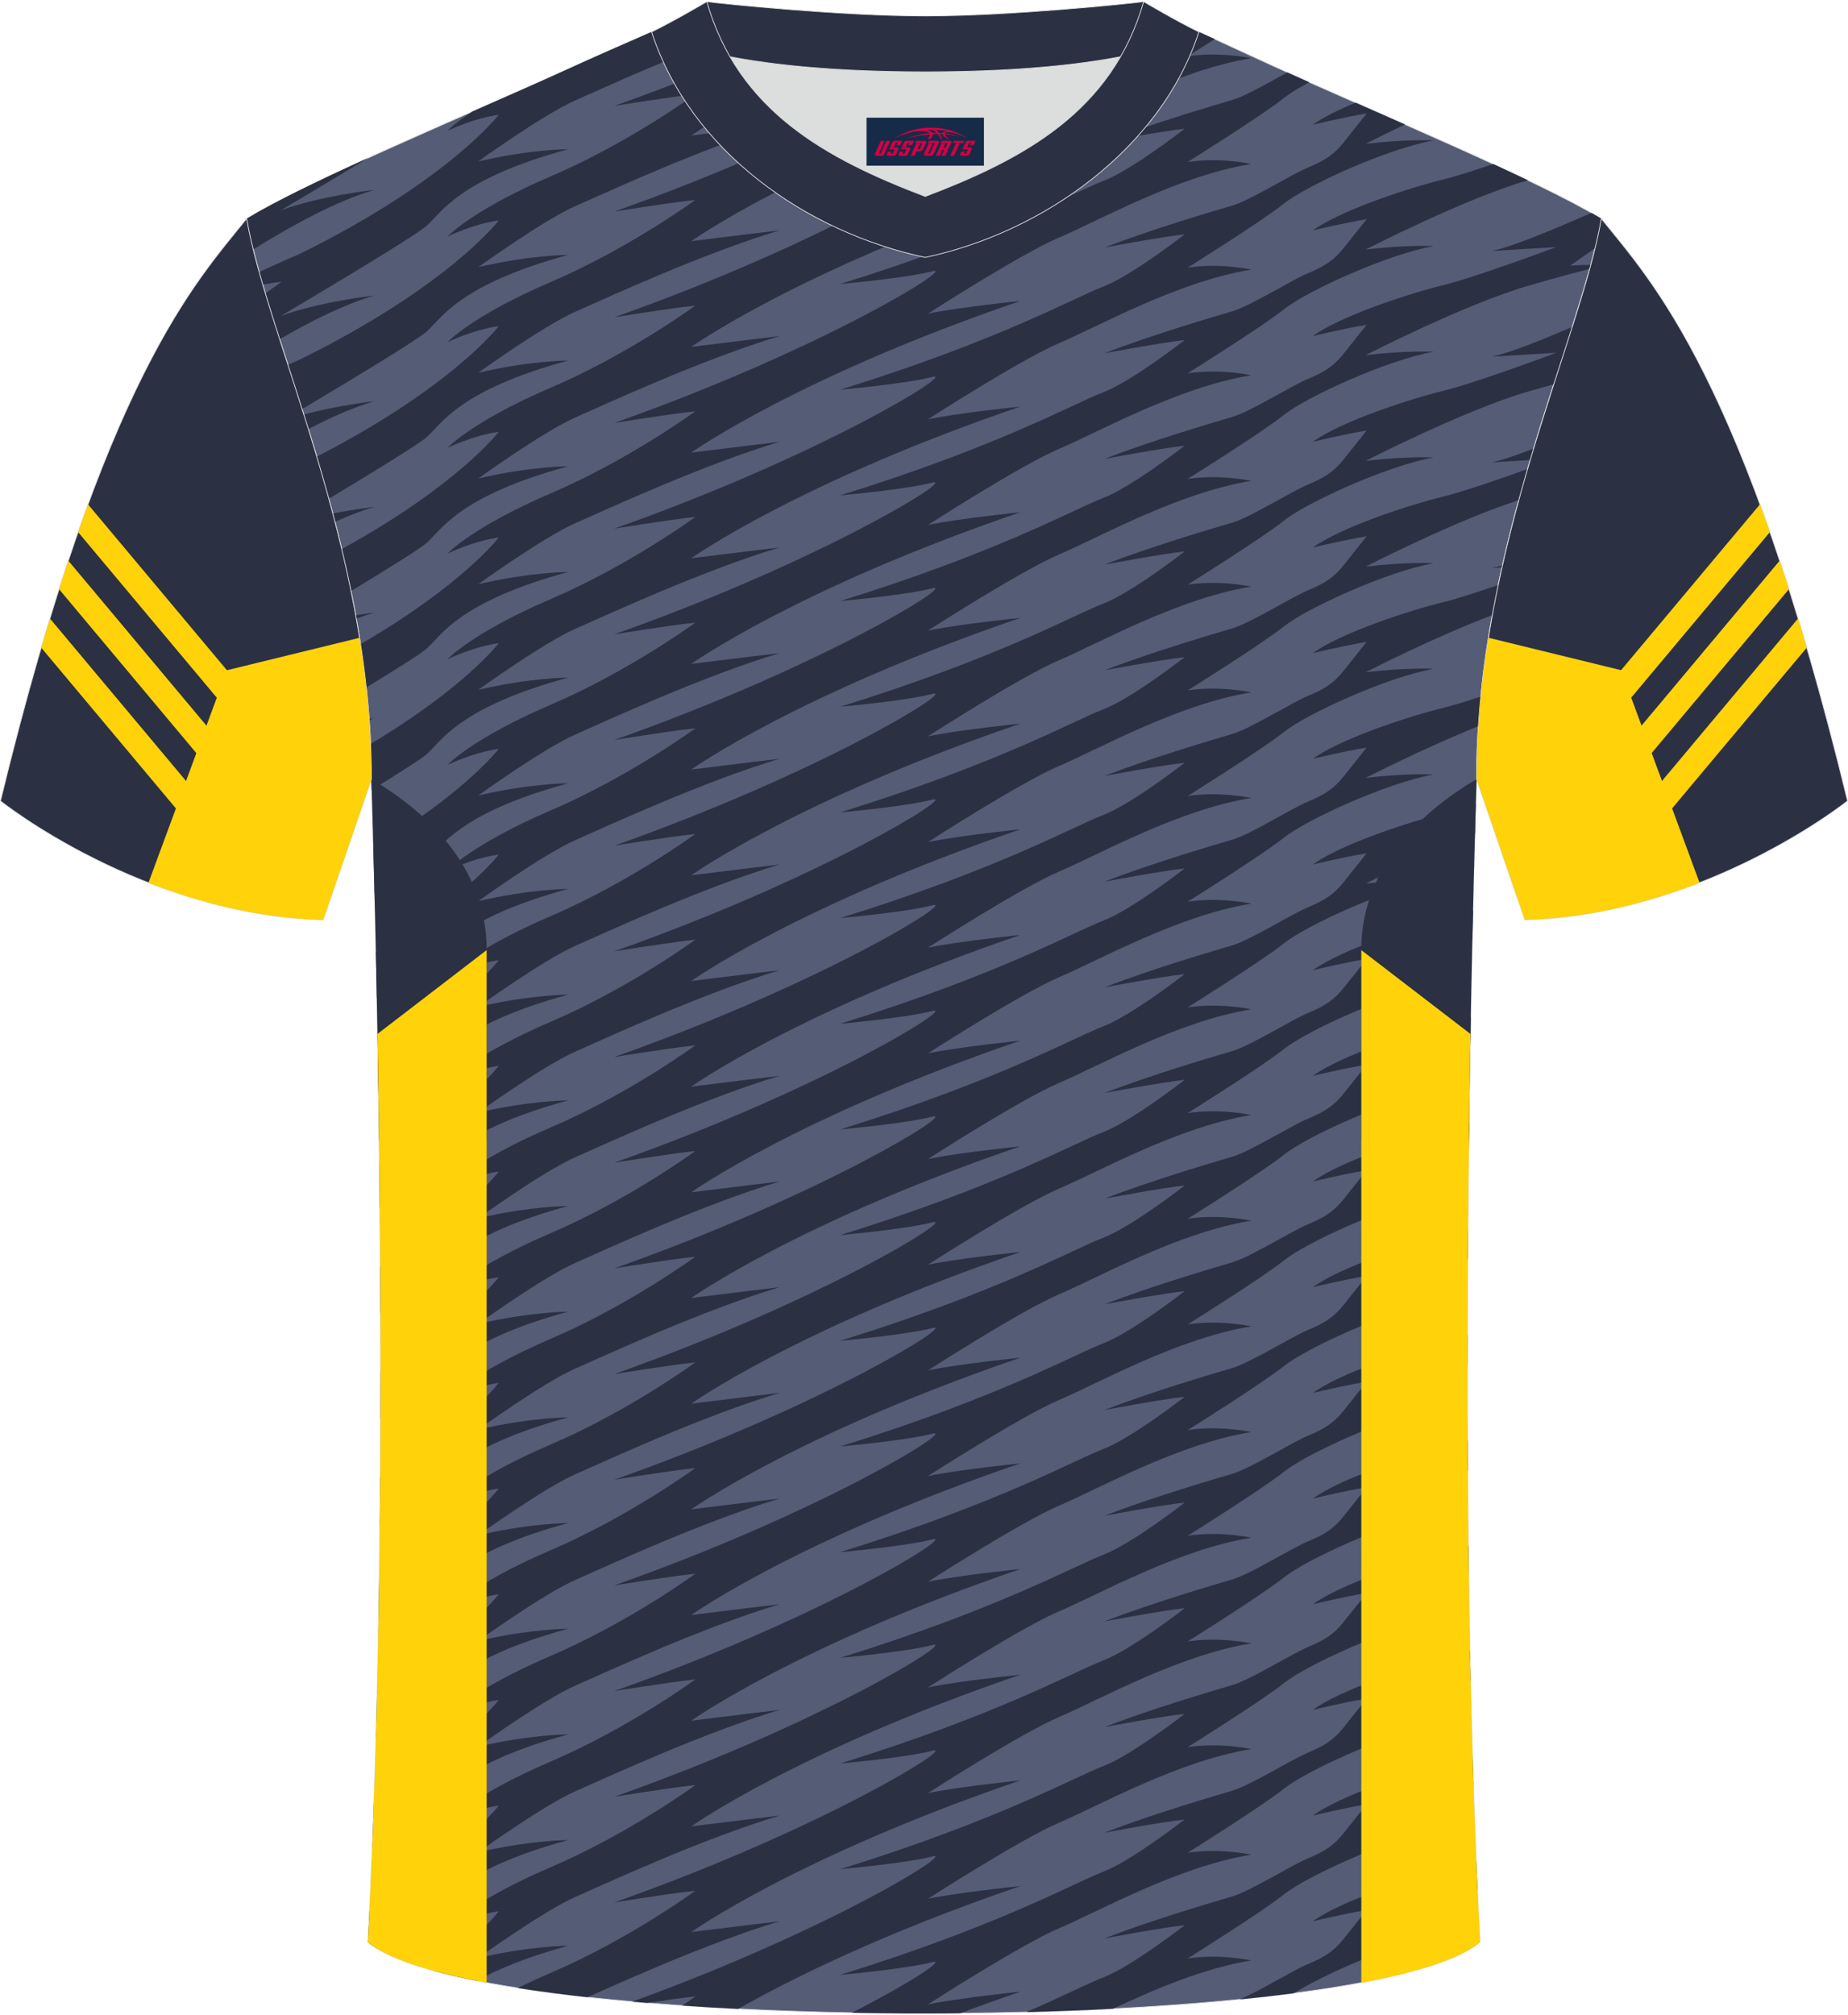
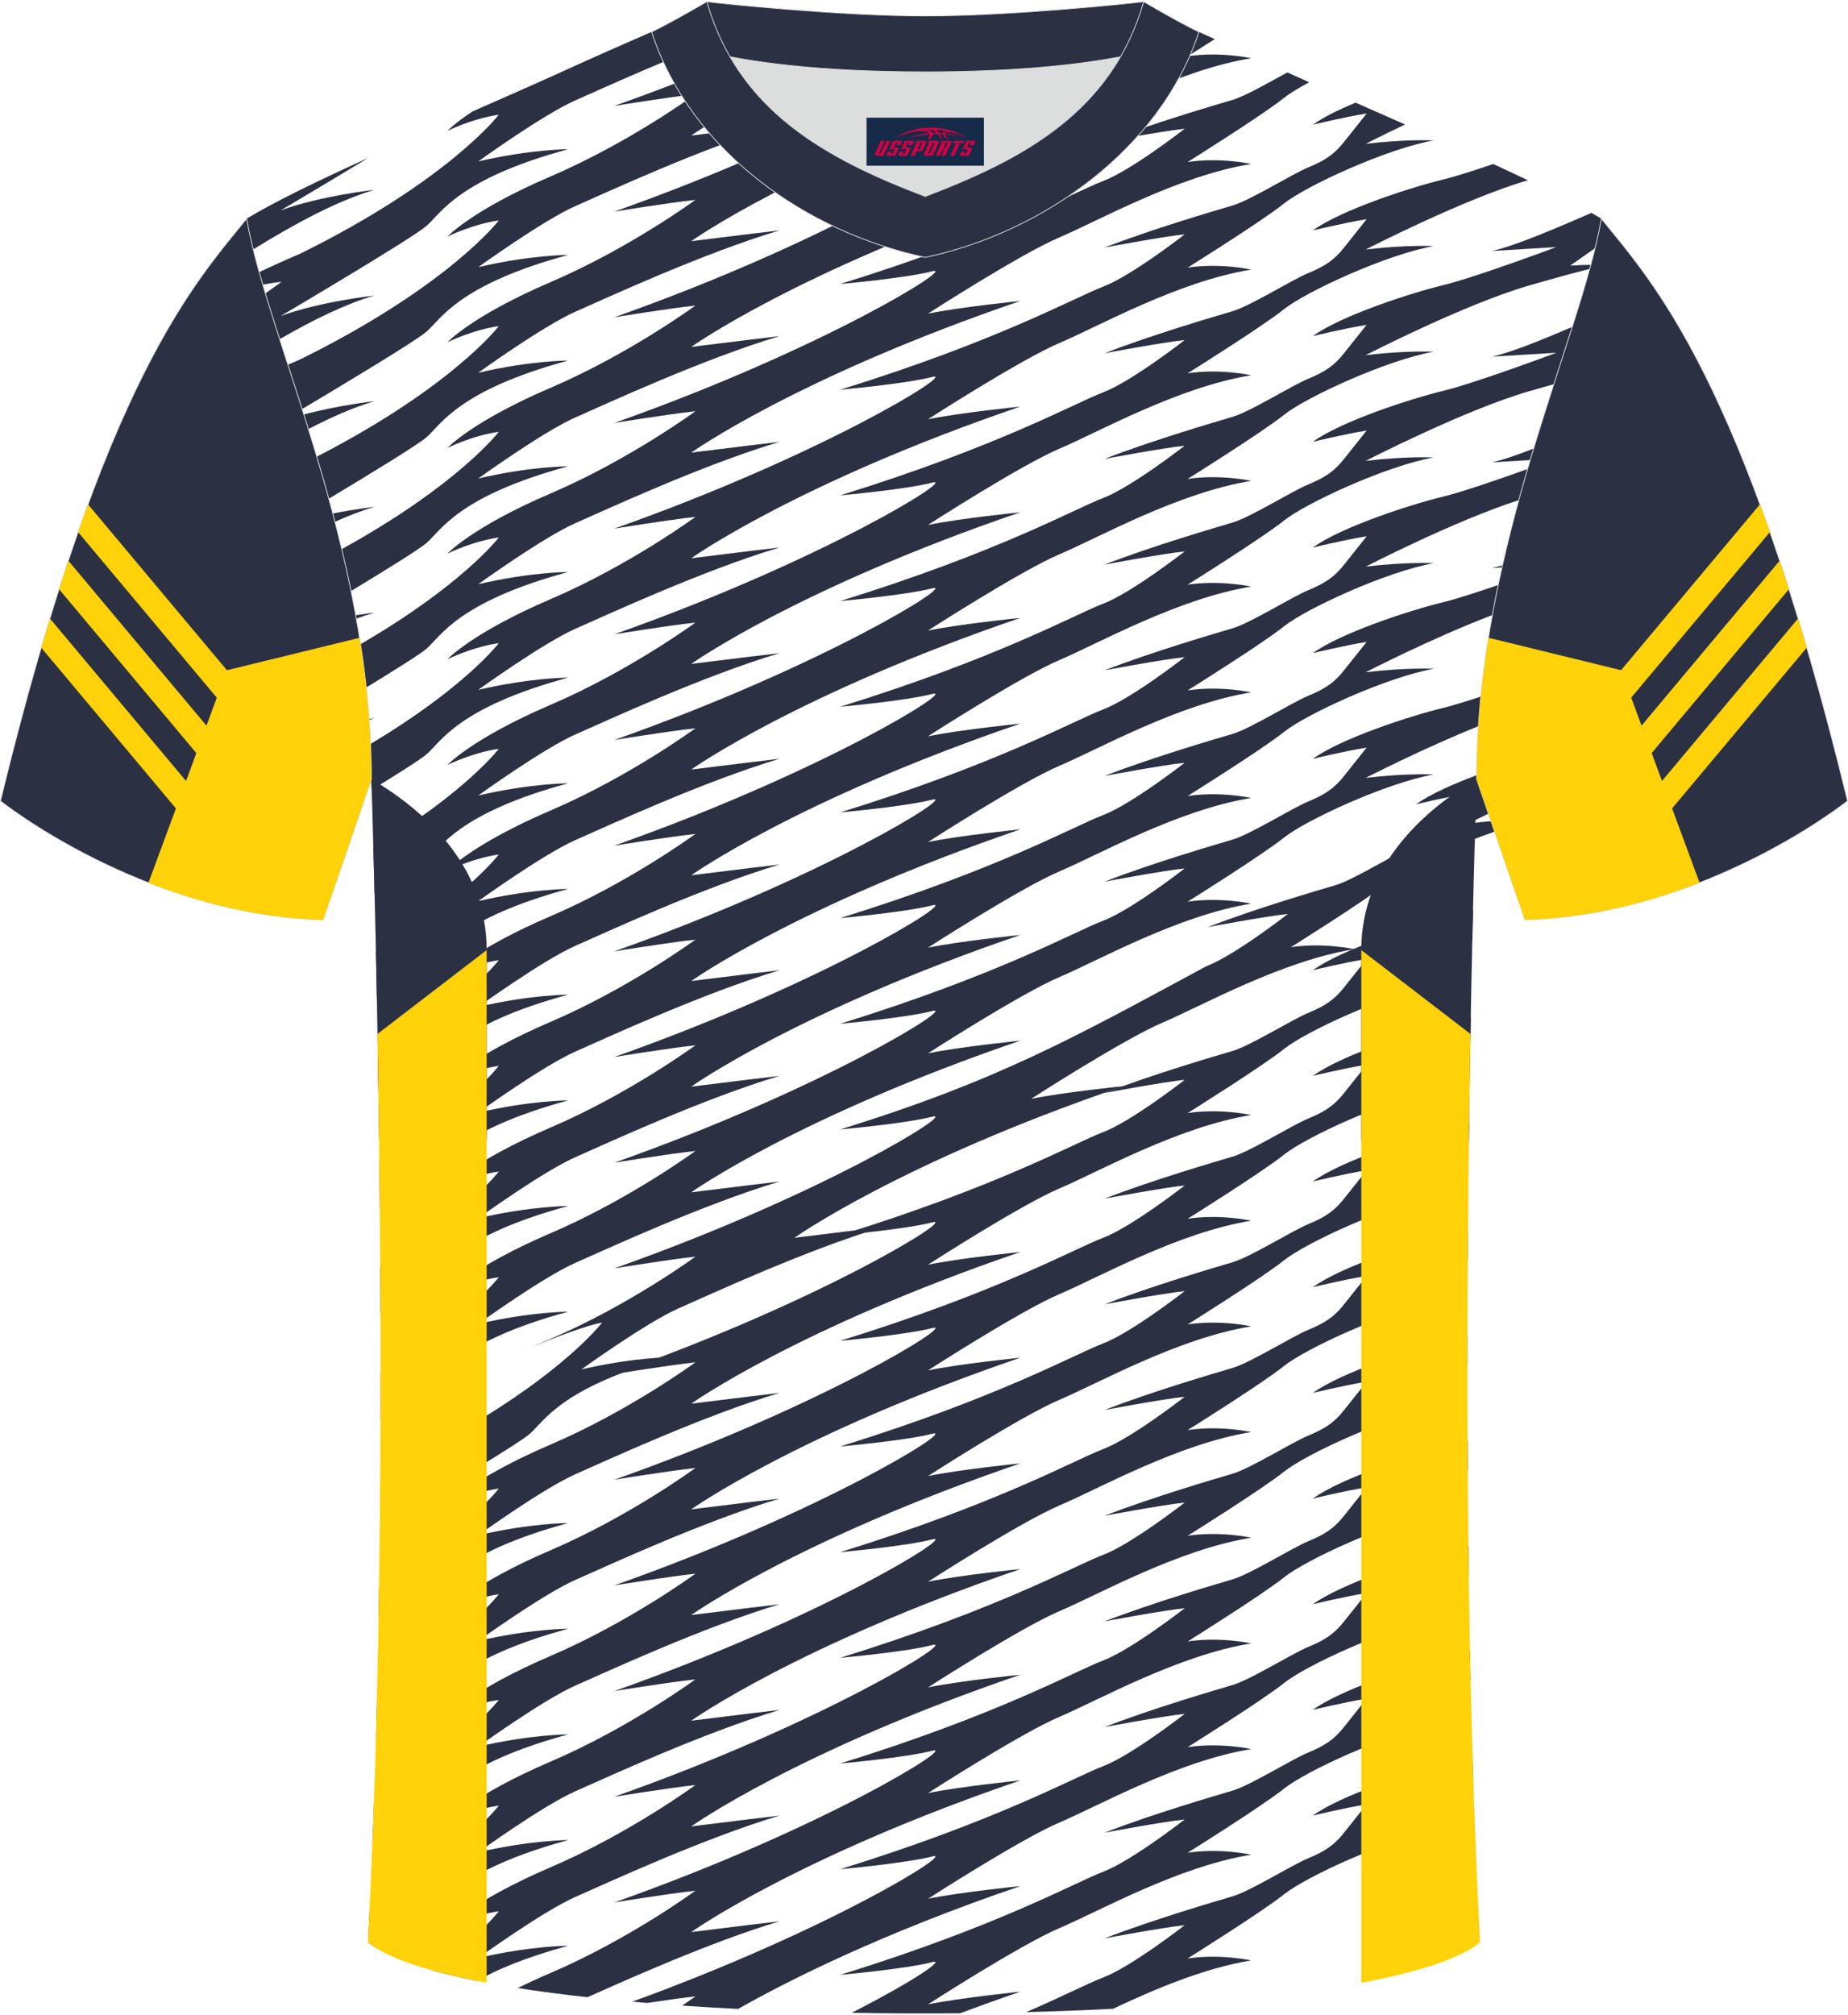
<svg xmlns="http://www.w3.org/2000/svg" version="1.1" id="图层_1" x="0px" y="0px" width="378px" height="412px" viewBox="0 0 377.85 411.41" enable-background="new 0 0 377.85 411.41" xml:space="preserve">
  <g>
-     <path fill-rule="evenodd" clip-rule="evenodd" fill="#555C76" stroke="#DCDDDD" stroke-width="0.162" stroke-miterlimit="22.926" d="   M75.23,396.75c5.36-101,0.7-237.68,0.7-237.68c0-47.62-21.24-89.93-25.5-114.6c13.63-8.23,45.28-21.25,67.14-31.23   c5.55-2.52,11.68-5.18,15.66-6.93c17.52-0.32,25.34,1.25,55.54,1.25h0.31c30.2,0,38.53-1.57,56.04-1.25   c3.98,1.76,9.6,4.41,15.15,6.93c21.87,9.98,53.51,23,67.14,31.23c-4.27,24.67-25.5,66.98-25.5,114.6c0,0-4.66,136.67,0.7,237.68   C279.55,416.19,98.3,416.19,75.23,396.75z" />
    <g>
      <g>
        <path fill-rule="evenodd" clip-rule="evenodd" fill="#2B3043" d="M51.77,50.77c8.5-5.27,17.49-10.08,24.81-12.18     c0,0-11,1.2-19.2,4.2c0,0,9.58-5.65,17.92-10.74c-10.11,4.6-19.11,8.94-24.87,12.43C50.77,46.46,51.23,48.56,51.77,50.77z" />
        <path fill-rule="evenodd" clip-rule="evenodd" fill="#2B3043" d="M96.62,22.56c-3.73,2.46-5.14,3.98-5.14,3.98s5-2.5,10.5-3.3     c0,0-10.2,13.4-40.6,28.4c0,0-3.87,1.63-8.39,3.77c0.23,0.84,0.48,1.69,0.73,2.56c1.37-0.26,2.69-0.47,3.86-0.58     c0,0-1.27,0.91-3.33,2.37c0.89,2.98,1.88,6.1,2.92,9.36c6.8-3.93,13.62-7.27,19.4-8.93c0,0-11,1.2-19.2,4.2     c0,0,26.8-15.8,29.8-18.4c3-2.6,6.5-9.6,29-15.7c0,0-7.7,0-18.4,2.5c0,0,13.3-9.6,19.9-12.5c5.42-2.38,19.46-8.87,33-13.72     c-5.58-0.23-10.82-0.38-17.45-0.26c-3.98,1.75-10.11,4.41-15.66,6.93C111.19,16.16,103.98,19.33,96.62,22.56z" />
        <path fill-rule="evenodd" clip-rule="evenodd" fill="#2B3043" d="M161.25,7.03c-9.95,4.57-22.02,9.59-35.66,14.41     c0,0,10.7-1.75,16.6-2.4c0,0-13.5,9.9-29.6,16.8s-21.1,12.3-21.1,12.3s5-2.5,10.5-3.3c0,0-10.2,13.4-40.6,28.4     c0,0-0.98,0.41-2.52,1.09c0.95,2.93,1.92,5.95,2.91,9.06c7.73-4.6,23.18-13.86,25.41-15.8c3-2.6,6.5-9.6,29-15.7     c0,0-7.7,0-18.4,2.5c0,0,13.3-9.6,19.9-12.5c6.6-2.9,26-11.9,41.7-16.6c0,0-9.75,1.15-18.05,2.2c0,0,12.45-8.88,38.44-19.98     C172.25,7.43,166.34,7.24,161.25,7.03L161.25,7.03z M63.05,87.49c-0.31-1-0.62-2-0.93-2.98c7.15-1.92,14.46-2.72,14.46-2.72     C72.47,82.97,67.83,85,63.05,87.49z" />
        <path fill-rule="evenodd" clip-rule="evenodd" fill="#2B3043" d="M171.79,14.64c0,0,13.4-1.2,18.8-2.6c5.4-1.4-22,15.8-65,31     c0,0,10.7-1.75,16.6-2.4c0,0-13.5,9.9-29.6,16.8s-21.1,12.3-21.1,12.3s5-2.5,10.5-3.3c0,0-9.44,12.4-37.22,26.69     c0.84,2.81,1.66,5.67,2.46,8.59c7.97-4.78,18.17-10.99,19.95-12.54c3-2.6,6.5-9.6,29-15.7c0,0-7.7,0-18.4,2.5     c0,0,13.3-9.6,19.9-12.5c6.6-2.9,26-11.9,41.7-16.6c0,0-9.75,1.15-18.05,2.2c0,0,21.6-15.4,67.3-31c0,0-12.7,1.3-18.9,2.6     c0,0,13.55-8.75,22.56-13.49c-5.39,0.18-11.7,0.32-19.6,0.36C186.67,9.79,179.74,12.18,171.79,14.64L171.79,14.64z M68.49,106.44     c2.84-1.28,5.57-2.33,8.09-3.05c0,0-3.77,0.41-8.54,1.35C68.19,105.31,68.34,105.88,68.49,106.44z" />
        <path fill-rule="evenodd" clip-rule="evenodd" fill="#2B3043" d="M171.79,36.24c0,0,13.4-1.2,18.8-2.6c5.4-1.4-22,15.8-65,31     c0,0,10.7-1.75,16.6-2.4c0,0-13.5,9.9-29.6,16.8c-16.1,6.9-21.1,12.3-21.1,12.3s5-2.5,10.5-3.3c0,0-8.27,10.86-32.11,23.98     c0.67,2.82,1.31,5.68,1.9,8.57c6.88-4.17,13.95-8.54,15.41-9.8c3-2.6,6.5-9.6,29-15.7c0,0-7.7,0-18.4,2.5c0,0,13.3-9.6,19.9-12.5     s26-11.9,41.7-16.6c0,0-9.75,1.15-18.05,2.2c0,0,21.6-15.4,67.3-31c0,0-12.7,1.3-18.9,2.6c0,0,18.9-12.2,26.9-15.6     s24.3-12.6,39.2-15c0,0-6.3-1.4-13-0.4c0,0,2.38-1.49,5.54-3.51c-1.17-0.53-2.26-1.03-3.25-1.46c-1.84-0.03-3.58-0.05-5.25-0.04     c-3.53,2.62-10.22,7.35-14.34,8.92C219.73,17.39,204.23,26.19,171.79,36.24L171.79,36.24z M72.85,126.24     c1.28-0.48,2.53-0.9,3.73-1.24c0,0-1.52,0.17-3.86,0.53L72.85,126.24L72.85,126.24z M227.44,6.58c0.74-0.03,1.48-0.06,2.21-0.09     c-2.23,0.4-3.82,0.7-3.82,0.7C226.36,6.98,226.9,6.78,227.44,6.58z" />
        <path fill-rule="evenodd" clip-rule="evenodd" fill="#2B3043" d="M171.79,57.84c0,0,13.4-1.2,18.8-2.6c5.4-1.4-22,15.8-65,31     c0,0,10.7-1.75,16.6-2.4c0,0-13.5,9.9-29.6,16.8c-16.1,6.9-21.1,12.3-21.1,12.3s5-2.5,10.5-3.3c0,0-7.38,9.69-28.27,21.81     c0.45,2.92,0.84,5.87,1.16,8.86c5.78-3.53,11.06-6.84,12.3-7.91c3-2.6,6.5-9.6,29-15.7c0,0-7.7,0-18.4,2.5     c0,0,13.3-9.6,19.9-12.5s26-11.9,41.7-16.6c0,0-9.75,1.15-18.05,2.2c0,0,21.6-15.4,67.3-31c0,0-12.7,1.3-18.9,2.6     c0,0,18.9-12.2,26.9-15.6c8-3.4,24.3-12.6,39.2-15c0,0-6.3-1.4-13-0.4c0,0,15.2-9.5,19.7-13.1c1.1-0.88,2.91-1.99,5.16-3.2     c-1.52-0.68-3.02-1.35-4.48-2.01c-3.84,2.1-8.63,4.85-11.18,5.61c-3.7,1.1-16.1,4.7-26.2,8.6c0,0,11.7-2.2,16.4-2.7     c0,0-10.9,8.5-16.7,10.7C219.73,38.99,204.23,47.79,171.79,57.84L171.79,57.84z M75.48,146.92c0.37-0.12,0.74-0.23,1.1-0.33     c0,0-0.4,0.04-1.11,0.14L75.48,146.92z" />
        <path fill-rule="evenodd" clip-rule="evenodd" fill="#2B3043" d="M171.79,79.44c0,0,13.4-1.2,18.8-2.6c5.4-1.4-22,15.8-65,31     c0,0,10.7-1.75,16.6-2.4c0,0-13.5,9.9-29.6,16.8s-21.1,12.3-21.1,12.3s5-2.5,10.5-3.3c0,0-6.89,9.05-26.22,20.6     c0.11,2.4,0.16,4.81,0.16,7.23l0.07,2.15c5.33-3.26,10.02-6.23,11.18-7.23c3-2.6,6.5-9.6,29-15.7c0,0-7.7,0-18.4,2.5     c0,0,13.3-9.6,19.9-12.5c6.6-2.9,26-11.9,41.7-16.6c0,0-9.75,1.15-18.05,2.2c0,0,21.6-15.4,67.3-31c0,0-12.7,1.3-18.9,2.6     c0,0,18.9-12.2,26.9-15.6s24.3-12.6,39.2-15c0,0-6.3-1.4-13-0.4c0,0,15.2-9.5,19.7-13.1s21-11.2,30.6-12.9c0,0-5.5-0.3-13.9,0.7     c0,0,3.28-1.69,8.06-3.96c-3.39-1.49-6.78-2.99-10.12-4.46c-3.5,1.45-6.66,3.01-8.73,4.51c0,0,6.1-1.5,11-2.3     c0,0-2.8,3.5-4.7,5.9c-1.9,2.4-3.8,3.7-7.2,5.1c-3.4,1.4-11.8,6.7-15.5,7.8s-16.1,4.7-26.2,8.6c0,0,11.7-2.2,16.4-2.7     c0,0-10.9,8.5-16.7,10.7C219.73,60.59,204.23,69.39,171.79,79.44L171.79,79.44z M76.21,168.3c0.12-0.04,0.25-0.08,0.37-0.11     l-0.37,0.04V168.3z" />
        <path fill-rule="evenodd" clip-rule="evenodd" fill="#2B3043" d="M171.79,101.04c0,0,13.4-1.2,18.8-2.6c5.4-1.4-22,15.8-65,31     c0,0,10.7-1.75,16.6-2.4c0,0-13.5,9.9-29.6,16.8s-21.1,12.3-21.1,12.3s5-2.5,10.5-3.3c0,0-6.75,8.87-25.64,20.25     c0.07,2.77,0.16,5.9,0.24,9.37c5.09-3.12,9.48-5.91,10.59-6.87c3-2.6,6.5-9.6,29-15.7c0,0-7.7,0-18.4,2.5c0,0,13.3-9.6,19.9-12.5     s26-11.9,41.7-16.6c0,0-9.75,1.15-18.05,2.2c0,0,21.6-15.4,67.3-31c0,0-12.7,1.3-18.9,2.6c0,0,18.9-12.2,26.9-15.6     s24.3-12.6,39.2-15c0,0-6.3-1.4-13-0.4c0,0,15.2-9.5,19.7-13.1c4.5-3.6,21-11.2,30.6-12.9c0,0-5.5-0.3-13.9,0.7     c0,0,20.05-10.33,33.16-14.16c-2.26-1.08-4.64-2.19-7.09-3.32c-3.89,1.33-7.79,2.58-10.27,3.18c-6.6,1.6-20.8,6.2-26.6,10.4     c0,0,6.1-1.5,11-2.3c0,0-2.8,3.5-4.7,5.9c-1.9,2.4-3.8,3.7-7.2,5.1c-3.4,1.4-11.8,6.7-15.5,7.8c-3.7,1.1-16.1,4.7-26.2,8.6     c0,0,11.7-2.2,16.4-2.7c0,0-10.9,8.5-16.7,10.7C219.73,82.19,204.23,90.99,171.79,101.04z" />
        <path fill-rule="evenodd" clip-rule="evenodd" fill="#2B3043" d="M171.79,122.64c0,0,13.4-1.2,18.8-2.6c5.4-1.4-22,15.8-65,31     c0,0,10.7-1.75,16.6-2.4c0,0-13.5,9.9-29.6,16.8c-16.1,6.9-21.1,12.3-21.1,12.3s5-2.5,10.5-3.3c0,0-6.63,8.71-25.13,19.94     c0.06,2.98,0.13,6.12,0.19,9.39c4.89-3,9.05-5.65,10.13-6.59c3-2.6,6.5-9.6,29-15.7c0,0-7.7,0-18.4,2.5c0,0,13.3-9.6,19.9-12.5     s26-11.9,41.7-16.6c0,0-9.75,1.15-18.05,2.2c0,0,21.6-15.4,67.3-31c0,0-12.7,1.3-18.9,2.6c0,0,18.9-12.2,26.9-15.6     s24.3-12.6,39.2-15c0,0-6.3-1.4-13-0.4c0,0,15.2-9.5,19.7-13.1s21-11.2,30.6-12.9c0,0-5.5-0.3-13.9,0.7c0,0,20.2-10.4,33.3-14.2     c6.18-1.79,10.09-2.83,12.49-3.42l0.23-0.84c-1.14,0.01-2.57,0.06-4.22,0.16c0,0,2.14-1.47,5.1-3.56     c0.52-2.12,0.95-4.14,1.28-6.05c-0.63-0.38-1.3-0.77-2.01-1.17c-7.64,3.33-15.83,6.81-20.38,7.79l13.2-0.8c0,0-16.6,6.2-23.2,7.8     s-20.8,6.2-26.6,10.4c0,0,6.1-1.5,11-2.3c0,0-2.8,3.5-4.7,5.9c-1.9,2.4-3.8,3.7-7.2,5.1c-3.4,1.4-11.8,6.7-15.5,7.8     c-3.7,1.1-16.1,4.7-26.2,8.6c0,0,11.7-2.2,16.4-2.7c0,0-10.9,8.5-16.7,10.7C219.73,103.79,204.23,112.59,171.79,122.64z" />
        <path fill-rule="evenodd" clip-rule="evenodd" fill="#2B3043" d="M171.79,144.24c0,0,13.4-1.2,18.8-2.6c5.4-1.4-22,15.8-65,31     c0,0,10.7-1.75,16.6-2.4c0,0-13.5,9.9-29.6,16.8c-16.1,6.9-21.1,12.3-21.1,12.3s5-2.5,10.5-3.3c0,0-6.53,8.58-24.72,19.7     c0.05,3.05,0.1,6.2,0.14,9.42c4.73-2.91,8.72-5.45,9.77-6.37c3-2.6,6.5-9.6,29-15.7c0,0-7.7,0-18.4,2.5c0,0,13.3-9.6,19.9-12.5     s26-11.9,41.7-16.6c0,0-9.75,1.15-18.05,2.2c0,0,21.6-15.4,67.3-31c0,0-12.7,1.3-18.9,2.6c0,0,18.9-12.2,26.9-15.6     c8-3.4,24.3-12.6,39.2-15c0,0-6.3-1.4-13-0.4c0,0,15.2-9.5,19.7-13.1s21-11.2,30.6-12.9c0,0-5.5-0.3-13.9,0.7     c0,0,20.2-10.4,33.3-14.2c1.94-0.56,3.65-1.05,5.16-1.47c1.31-4.08,2.59-7.99,3.77-11.71c-6.39,2.74-12.67,5.27-16.43,6.08     l13.2-0.8c0,0-16.6,6.2-23.2,7.8c-6.6,1.6-20.8,6.2-26.6,10.4c0,0,6.1-1.5,11-2.3c0,0-2.8,3.5-4.7,5.9c-1.9,2.4-3.8,3.7-7.2,5.1     c-3.4,1.4-11.8,6.7-15.5,7.8c-3.7,1.1-16.1,4.7-26.2,8.6c0,0,11.7-2.2,16.4-2.7c0,0-10.9,8.5-16.7,10.7     C219.73,125.39,204.23,134.19,171.79,144.24z" />
        <path fill-rule="evenodd" clip-rule="evenodd" fill="#2B3043" d="M171.79,165.84c0,0,13.4-1.2,18.8-2.6c5.4-1.4-22,15.8-65,31     c0,0,10.7-1.75,16.6-2.4c0,0-13.5,9.9-29.6,16.8c-16.1,6.9-21.1,12.3-21.1,12.3s5-2.5,10.5-3.3c0,0-6.46,8.49-24.43,19.52     c0.03,3.09,0.07,6.24,0.1,9.45c4.62-2.85,8.49-5.32,9.53-6.21c3-2.6,6.5-9.6,29-15.7c0,0-7.7,0-18.4,2.5c0,0,13.3-9.6,19.9-12.5     s26-11.9,41.7-16.6c0,0-9.75,1.15-18.05,2.2c0,0,21.6-15.4,67.3-31c0,0-12.7,1.3-18.9,2.6c0,0,18.9-12.2,26.9-15.6     c8-3.4,24.3-12.6,39.2-15c0,0-6.3-1.4-13-0.4c0,0,15.2-9.5,19.7-13.1c4.5-3.6,21-11.2,30.6-12.9c0,0-5.5-0.3-13.9,0.7     c0,0,18.25-9.4,31.3-13.59c0.59-2.15,1.19-4.27,1.8-6.36c-5.43,1.95-13.25,4.67-17.3,5.65c-6.6,1.6-20.8,6.2-26.6,10.4     c0,0,6.1-1.5,11-2.3c0,0-2.8,3.5-4.7,5.9c-1.9,2.4-3.8,3.7-7.2,5.1c-3.4,1.4-11.8,6.7-15.5,7.8c-3.7,1.1-16.1,4.7-26.2,8.6     c0,0,11.7-2.2,16.4-2.7c0,0-10.9,8.5-16.7,10.7C219.73,146.99,204.23,155.79,171.79,165.84L171.79,165.84z M313.57,91.47     c-3.37,1.32-6.37,2.36-8.54,2.82l7.84-0.47C313.1,93.03,313.34,92.24,313.57,91.47z" />
        <path fill-rule="evenodd" clip-rule="evenodd" fill="#2B3043" d="M171.79,187.44c0,0,13.4-1.2,18.8-2.6c5.4-1.4-22,15.8-65,31     c0,0,10.7-1.75,16.6-2.4c0,0-13.5,9.9-29.6,16.8c-16.1,6.9-21.1,12.3-21.1,12.3s5-2.5,10.5-3.3c0,0-6.42,8.43-24.24,19.4     c0.02,3.12,0.03,6.29,0.04,9.48c4.56-2.81,8.37-5.24,9.39-6.13c3-2.6,6.5-9.6,29-15.7c0,0-7.7,0-18.4,2.5c0,0,13.3-9.6,19.9-12.5     s26-11.9,41.7-16.6c0,0-9.75,1.15-18.05,2.2c0,0,21.6-15.4,67.3-31c0,0-12.7,1.3-18.9,2.6c0,0,18.9-12.2,26.9-15.6     c8-3.4,24.3-12.6,39.2-15c0,0-6.3-1.4-13-0.4c0,0,15.2-9.5,19.7-13.1s21-11.2,30.6-12.9c0,0-5.5-0.3-13.9,0.7     c0,0,13.73-7.07,25.89-11.68c0.38-2.07,0.78-4.12,1.2-6.15c-4.22,1.45-8.6,2.88-11.29,3.53c-6.6,1.6-20.8,6.2-26.6,10.4     c0,0,6.1-1.5,11-2.3c0,0-2.8,3.5-4.7,5.9c-1.9,2.4-3.8,3.7-7.2,5.1c-3.4,1.4-11.8,6.7-15.5,7.8s-16.1,4.7-26.2,8.6     c0,0,11.7-2.2,16.4-2.7c0,0-10.9,8.5-16.7,10.7C219.73,168.59,204.23,177.39,171.79,187.44L171.79,187.44z M307.2,115.32     c-0.79,0.24-1.52,0.43-2.17,0.57l2.07-0.13L307.2,115.32z" />
        <path fill-rule="evenodd" clip-rule="evenodd" fill="#2B3043" d="M171.79,209.04c0,0,13.4-1.2,18.8-2.6c5.4-1.4-22,15.8-65,31     c0,0,10.7-1.75,16.6-2.4c0,0-13.5,9.9-29.6,16.8c-16.1,6.9-21.1,12.3-21.1,12.3s5-2.5,10.5-3.3c0,0-6.4,8.41-24.18,19.36     c0,3.15,0,6.32-0.01,9.52c4.56-2.81,8.36-5.24,9.38-6.13c3-2.6,6.5-9.6,29-15.7c0,0-7.7,0-18.4,2.5c0,0,13.3-9.6,19.9-12.5     c6.6-2.9,26-11.9,41.7-16.6c0,0-9.75,1.15-18.05,2.2c0,0,21.6-15.4,67.3-31c0,0-12.7,1.3-18.9,2.6c0,0,18.9-12.2,26.9-15.6     c8-3.4,24.3-12.6,39.2-15c0,0-6.3-1.4-13-0.4c0,0,15.2-9.5,19.7-13.1s21-11.2,30.6-12.9c0,0-5.5-0.3-13.9,0.7     c0,0,11.68-6.01,23.04-10.57c0.13-2.03,0.3-4.05,0.5-6.06c-2.99,0.99-5.8,1.86-7.74,2.33c-6.6,1.6-20.8,6.2-26.6,10.4     c0,0,6.1-1.5,11-2.3c0,0-2.8,3.5-4.7,5.9c-1.9,2.4-3.8,3.7-7.2,5.1c-3.4,1.4-11.8,6.7-15.5,7.8s-16.1,4.7-26.2,8.6     c0,0,11.7-2.2,16.4-2.7c0,0-10.9,8.5-16.7,10.7C219.73,190.19,204.23,198.99,171.79,209.04z" />
-         <path fill-rule="evenodd" clip-rule="evenodd" fill="#2B3043" d="M171.79,230.64c0,0,13.4-1.2,18.8-2.6c5.4-1.4-22,15.8-65,31     c0,0,10.7-1.75,16.6-2.4c0,0-13.5,9.9-29.6,16.8s-21.1,12.3-21.1,12.3s5-2.5,10.5-3.3c0,0-6.42,8.43-24.25,19.4     c-0.02,3.17-0.05,6.36-0.08,9.56c4.62-2.85,8.48-5.31,9.52-6.21c3-2.6,6.5-9.6,29-15.7c0,0-7.7,0-18.4,2.5     c0,0,13.3-9.6,19.9-12.5s26-11.9,41.7-16.6c0,0-9.75,1.15-18.05,2.2c0,0,21.6-15.4,67.3-31c0,0-12.7,1.3-18.9,2.6     c0,0,18.9-12.2,26.9-15.6c8-3.4,24.3-12.6,39.2-15c0,0-6.3-1.4-13-0.4c0,0,15.2-9.5,19.7-13.1s21-11.2,30.6-12.9     c0,0-5.5-0.3-13.9,0.7c0,0,11.21-5.77,22.35-10.29c0.07-2.36,0.12-4.37,0.17-6.01c-2.61,0.85-5,1.58-6.72,2     c-6.6,1.6-20.8,6.2-26.6,10.4c0,0,6.1-1.5,11-2.3c0,0-2.8,3.5-4.7,5.9c-1.9,2.4-3.8,3.7-7.2,5.1c-3.4,1.4-11.8,6.7-15.5,7.8     s-16.1,4.7-26.2,8.6c0,0,11.7-2.2,16.4-2.7c0,0-10.9,8.5-16.7,10.7C219.73,211.79,204.23,220.59,171.79,230.64z" />
+         <path fill-rule="evenodd" clip-rule="evenodd" fill="#2B3043" d="M171.79,230.64c0,0,13.4-1.2,18.8-2.6c5.4-1.4-22,15.8-65,31     c0,0,10.7-1.75,16.6-2.4c0,0-13.5,9.9-29.6,16.8s5-2.5,10.5-3.3c0,0-6.42,8.43-24.25,19.4     c-0.02,3.17-0.05,6.36-0.08,9.56c4.62-2.85,8.48-5.31,9.52-6.21c3-2.6,6.5-9.6,29-15.7c0,0-7.7,0-18.4,2.5     c0,0,13.3-9.6,19.9-12.5s26-11.9,41.7-16.6c0,0-9.75,1.15-18.05,2.2c0,0,21.6-15.4,67.3-31c0,0-12.7,1.3-18.9,2.6     c0,0,18.9-12.2,26.9-15.6c8-3.4,24.3-12.6,39.2-15c0,0-6.3-1.4-13-0.4c0,0,15.2-9.5,19.7-13.1s21-11.2,30.6-12.9     c0,0-5.5-0.3-13.9,0.7c0,0,11.21-5.77,22.35-10.29c0.07-2.36,0.12-4.37,0.17-6.01c-2.61,0.85-5,1.58-6.72,2     c-6.6,1.6-20.8,6.2-26.6,10.4c0,0,6.1-1.5,11-2.3c0,0-2.8,3.5-4.7,5.9c-1.9,2.4-3.8,3.7-7.2,5.1c-3.4,1.4-11.8,6.7-15.5,7.8     s-16.1,4.7-26.2,8.6c0,0,11.7-2.2,16.4-2.7c0,0-10.9,8.5-16.7,10.7C219.73,211.79,204.23,220.59,171.79,230.64z" />
        <path fill-rule="evenodd" clip-rule="evenodd" fill="#2B3043" d="M171.79,252.24c0,0,13.4-1.2,18.8-2.6c5.4-1.4-22,15.8-65,31     c0,0,10.7-1.75,16.6-2.4c0,0-13.5,9.9-29.6,16.8s-21.1,12.3-21.1,12.3s5-2.5,10.5-3.3c0,0-6.47,8.5-24.47,19.54     c-0.05,3.2-0.1,6.4-0.15,9.6c4.75-2.92,8.76-5.48,9.82-6.39c3-2.6,6.5-9.6,29-15.7c0,0-7.7,0-18.4,2.5c0,0,13.3-9.6,19.9-12.5     s26-11.9,41.7-16.6c0,0-9.75,1.15-18.05,2.2c0,0,21.6-15.4,67.3-31c0,0-12.7,1.3-18.9,2.6c0,0,18.9-12.2,26.9-15.6     c8-3.4,24.3-12.6,39.2-15c0,0-6.3-1.4-13-0.4c0,0,15.2-9.5,19.7-13.1s21-11.2,30.6-12.9c0,0-5.5-0.3-13.9,0.7     c0,0,10.85-5.59,21.81-10.07c0.05-2.1,0.09-4.11,0.14-6.04c-2.38,0.77-4.55,1.42-6.14,1.81c-6.6,1.6-20.8,6.2-26.6,10.4     c0,0,6.1-1.5,11-2.3c0,0-2.8,3.5-4.7,5.9c-1.9,2.4-3.8,3.7-7.2,5.1c-3.4,1.4-11.8,6.7-15.5,7.8s-16.1,4.7-26.2,8.6     c0,0,11.7-2.2,16.4-2.7c0,0-10.9,8.5-16.7,10.7C219.73,233.39,204.23,242.19,171.79,252.24z" />
        <path fill-rule="evenodd" clip-rule="evenodd" fill="#2B3043" d="M171.79,273.84c0,0,13.4-1.2,18.8-2.6c5.4-1.4-22,15.8-65,31     c0,0,10.7-1.75,16.6-2.4c0,0-13.5,9.9-29.6,16.8s-21.1,12.3-21.1,12.3s5-2.5,10.5-3.3c0,0-6.57,8.63-24.87,19.79     c-0.07,3.23-0.16,6.45-0.24,9.66c4.97-3.05,9.22-5.75,10.31-6.7c3-2.6,6.5-9.6,29-15.7c0,0-7.7,0-18.4,2.5     c0,0,13.3-9.6,19.9-12.5s26-11.9,41.7-16.6c0,0-9.75,1.15-18.05,2.2c0,0,21.6-15.4,67.3-31c0,0-12.7,1.3-18.9,2.6     c0,0,18.9-12.2,26.9-15.6s24.3-12.6,39.2-15c0,0-6.3-1.4-13-0.4c0,0,15.2-9.5,19.7-13.1s21-11.2,30.6-12.9c0,0-5.5-0.3-13.9,0.7     c0,0,10.57-5.44,21.38-9.89c0.03-2.06,0.07-4.09,0.11-6.07c-2.2,0.71-4.2,1.3-5.69,1.66c-6.6,1.6-20.8,6.2-26.6,10.4     c0,0,6.1-1.5,11-2.3c0,0-2.8,3.5-4.7,5.9c-1.9,2.4-3.8,3.7-7.2,5.1c-3.4,1.4-11.8,6.7-15.5,7.8s-16.1,4.7-26.2,8.6     c0,0,11.7-2.2,16.4-2.7c0,0-10.9,8.5-16.7,10.7C219.73,254.99,204.23,263.79,171.79,273.84z" />
        <path fill-rule="evenodd" clip-rule="evenodd" fill="#2B3043" d="M171.79,295.44c0,0,13.4-1.2,18.8-2.6c5.4-1.4-22,15.8-65,31     c0,0,10.7-1.75,16.6-2.4c0,0-13.5,9.9-29.6,16.8s-21.1,12.3-21.1,12.3s5-2.5,10.5-3.3c0,0-6.72,8.82-25.49,20.17     c-0.11,3.26-0.23,6.51-0.36,9.73c5.28-3.23,9.9-6.15,11.05-7.15c3-2.6,6.5-9.6,29-15.7c0,0-7.7,0-18.4,2.5     c0,0,13.3-9.6,19.9-12.5s26-11.9,41.7-16.6c0,0-9.75,1.15-18.05,2.2c0,0,21.6-15.4,67.3-31c0,0-12.7,1.3-18.9,2.6     c0,0,18.9-12.2,26.9-15.6s24.3-12.6,39.2-15c0,0-6.3-1.4-13-0.4c0,0,15.2-9.5,19.7-13.1c4.5-3.6,21-11.2,30.6-12.9     c0,0-5.5-0.3-13.9,0.7c0,0,10.37-5.34,21.07-9.77c0.02-2.06,0.05-4.08,0.08-6.09c-2.07,0.66-3.94,1.21-5.35,1.55     c-6.6,1.6-20.8,6.2-26.6,10.4c0,0,6.1-1.5,11-2.3c0,0-2.8,3.5-4.7,5.9c-1.9,2.4-3.8,3.7-7.2,5.1c-3.4,1.4-11.8,6.7-15.5,7.8     c-3.7,1.1-16.1,4.7-26.2,8.6c0,0,11.7-2.2,16.4-2.7c0,0-10.9,8.5-16.7,10.7C219.73,276.59,204.23,285.39,171.79,295.44     L171.79,295.44z M75.83,384.42c0.25-0.08,0.5-0.15,0.75-0.23c0,0-0.27,0.03-0.75,0.09V384.42z" />
        <path fill-rule="evenodd" clip-rule="evenodd" fill="#2B3043" d="M171.79,317.04c0,0,13.4-1.2,18.8-2.6c5.4-1.4-22,15.8-65,31     c0,0,10.7-1.75,16.6-2.4c0,0-13.5,9.9-29.6,16.8s-21.1,12.3-21.1,12.3s5-2.5,10.5-3.3c0,0-6.93,9.1-26.39,20.7     c-0.12,2.42-0.23,4.83-0.36,7.21c0.55,0.46,1.21,0.91,1.94,1.35c4.84-2.97,8.94-5.58,10.01-6.51c3-2.6,6.5-9.6,29-15.7     c0,0-7.7,0-18.4,2.5c0,0,13.3-9.6,19.9-12.5s26-11.9,41.7-16.6c0,0-9.75,1.15-18.05,2.2c0,0,21.6-15.4,67.3-31     c0,0-12.7,1.3-18.9,2.6c0,0,18.9-12.2,26.9-15.6s24.3-12.6,39.2-15c0,0-6.3-1.4-13-0.4c0,0,15.2-9.5,19.7-13.1s21-11.2,30.6-12.9     c0,0-5.5-0.3-13.9,0.7c0,0,10.25-5.28,20.88-9.69c0.01-2.05,0.03-4.08,0.04-6.1c-1.98,0.63-3.76,1.15-5.12,1.48     c-6.6,1.6-20.8,6.2-26.6,10.4c0,0,6.1-1.5,11-2.3c0,0-2.8,3.5-4.7,5.9c-1.9,2.4-3.8,3.7-7.2,5.1c-3.4,1.4-11.8,6.7-15.5,7.8     c-3.7,1.1-16.1,4.7-26.2,8.6c0,0,11.7-2.2,16.4-2.7c0,0-10.9,8.5-16.7,10.7C219.73,298.19,204.23,306.99,171.79,317.04z" />
        <path fill-rule="evenodd" clip-rule="evenodd" fill="#2B3043" d="M171.79,338.64c0,0,13.4-1.2,18.8-2.6c5.4-1.4-22,15.8-65,31     c0,0,10.7-1.75,16.6-2.4c0,0-13.5,9.9-29.6,16.8s-21.1,12.3-21.1,12.3s5-2.5,10.5-3.3c0,0-3.74,4.91-13.44,12.12     c2.71,0.75,5.72,1.45,9,2.1c4.09-2.32,9.94-4.81,18.64-7.17c0,0-7.7,0-18.4,2.5c0,0,13.3-9.6,19.9-12.5s26-11.9,41.7-16.6     c0,0-9.75,1.15-18.05,2.2c0,0,21.6-15.4,67.3-31c0,0-12.7,1.3-18.9,2.6c0,0,18.9-12.2,26.9-15.6s24.3-12.6,39.2-15     c0,0-6.3-1.4-13-0.4c0,0,15.2-9.5,19.7-13.1s21-11.2,30.6-12.9c0,0-5.5-0.3-13.9,0.7c0,0,10.2-5.25,20.8-9.65     c0-2.04,0-4.07,0.01-6.09c-1.93,0.61-3.68,1.12-5.01,1.45c-6.6,1.6-20.8,6.2-26.6,10.4c0,0,6.1-1.5,11-2.3c0,0-2.8,3.5-4.7,5.9     c-1.9,2.4-3.8,3.7-7.2,5.1c-3.4,1.4-11.8,6.7-15.5,7.8c-3.7,1.1-16.1,4.7-26.2,8.6c0,0,11.7-2.2,16.4-2.7c0,0-10.9,8.5-16.7,10.7     C219.73,319.79,204.23,328.59,171.79,338.64z" />
        <path fill-rule="evenodd" clip-rule="evenodd" fill="#2B3043" d="M171.79,360.24c0,0,13.4-1.2,18.8-2.6c5.4-1.4-22,15.8-65,31     c0,0,10.7-1.75,16.6-2.4c0,0-13.5,9.9-29.6,16.8c-2.5,1.07-4.73,2.11-6.72,3.09c4.43,0.7,9.21,1.32,14.25,1.88     c8.13-3.63,25.19-11.3,39.27-15.52c0,0-9.75,1.15-18.05,2.2c0,0,21.6-15.4,67.3-31c0,0-12.7,1.3-18.9,2.6     c0,0,18.9-12.2,26.9-15.6s24.3-12.6,39.2-15c0,0-6.3-1.4-13-0.4c0,0,15.2-9.5,19.7-13.1s21-11.2,30.6-12.9c0,0-5.5-0.3-13.9,0.7     c0,0,10.24-5.27,20.86-9.68c-0.01-2.03-0.02-4.06-0.03-6.07c-1.94,0.61-3.69,1.13-5.03,1.45c-6.6,1.6-20.8,6.2-26.6,10.4     c0,0,6.1-1.5,11-2.3c0,0-2.8,3.5-4.7,5.9c-1.9,2.4-3.8,3.7-7.2,5.1c-3.4,1.4-11.8,6.7-15.5,7.8c-3.7,1.1-16.1,4.7-26.2,8.6     c0,0,11.7-2.2,16.4-2.7c0,0-10.9,8.5-16.7,10.7C219.73,341.39,204.23,350.19,171.79,360.24z" />
        <path fill-rule="evenodd" clip-rule="evenodd" fill="#2B3043" d="M171.79,381.84c0,0,13.4-1.2,18.8-2.6     c5.24-1.36-20.45,14.82-61.32,29.68c1.02,0.09,2.05,0.18,3.09,0.26c3.27-0.49,7.07-1.04,9.83-1.34c0,0-0.97,0.71-2.69,1.88     c3.73,0.26,7.54,0.49,11.42,0.68c10.42-5.9,29.46-15.47,57.72-25.11c0,0-12.7,1.3-18.9,2.6c0,0,18.9-12.2,26.9-15.6     s24.3-12.6,39.2-15c0,0-6.3-1.4-13-0.4c0,0,15.2-9.5,19.7-13.1s21-11.2,30.6-12.9c0,0-5.5-0.3-13.9,0.7     c0,0,10.37-5.34,21.07-9.77c-0.03-2.02-0.05-4.03-0.07-6.04c-2.01,0.64-3.82,1.17-5.2,1.51c-6.6,1.6-20.8,6.2-26.6,10.4     c0,0,6.1-1.5,11-2.3c0,0-2.8,3.5-4.7,5.9c-1.9,2.4-3.8,3.7-7.2,5.1c-3.4,1.4-11.8,6.7-15.5,7.8c-3.7,1.1-16.1,4.7-26.2,8.6     c0,0,11.7-2.2,16.4-2.7c0,0-10.9,8.5-16.7,10.7C219.73,362.99,204.23,371.79,171.79,381.84z" />
        <path fill-rule="evenodd" clip-rule="evenodd" fill="#2B3043" d="M171.79,403.44c0,0,13.4-1.2,18.8-2.6     c2.86-0.74-3.47,3.73-16.44,10.35c7.35,0.14,14.78,0.17,22.17,0.1c3.89-1.46,7.99-2.93,12.31-4.41c0,0-12.7,1.3-18.9,2.6     c0,0,18.9-12.2,26.9-15.6s24.3-12.6,39.2-15c0,0-6.3-1.4-13-0.4c0,0,15.2-9.5,19.7-13.1s21-11.2,30.6-12.9c0,0-5.5-0.3-13.9,0.7     c0,0,10.62-5.47,21.45-9.92c-0.04-1.99-0.09-3.99-0.13-5.99c-2.14,0.68-4.07,1.26-5.53,1.61c-6.6,1.6-20.8,6.2-26.6,10.4     c0,0,6.1-1.5,11-2.3c0,0-2.8,3.5-4.7,5.9c-1.9,2.4-3.8,3.7-7.2,5.1c-3.4,1.4-11.8,6.7-15.5,7.8c-3.7,1.1-16.1,4.7-26.2,8.6     c0,0,11.7-2.2,16.4-2.7c0,0-10.9,8.5-16.7,10.7C219.73,384.59,204.23,393.39,171.79,403.44z" />
        <path fill-rule="evenodd" clip-rule="evenodd" fill="#2B3043" d="M227.57,410.37c8.22-3.86,18.53-8.31,28.25-9.88     c0,0-6.3-1.4-13-0.4c0,0,15.2-9.5,19.7-13.1s21-11.2,30.6-12.9c0,0-5.5-0.3-13.9,0.7c0,0,11-5.66,22.03-10.16     c-0.06-1.97-0.13-3.94-0.18-5.92c-2.34,0.76-4.48,1.4-6.05,1.78c-6.6,1.6-20.8,6.2-26.6,10.4c0,0,6.1-1.5,11-2.3     c0,0-2.8,3.5-4.7,5.9c-1.9,2.4-3.8,3.7-7.2,5.1c-3.4,1.4-11.8,6.7-15.5,7.8c-3.7,1.1-16.1,4.7-26.2,8.6c0,0,11.7-2.2,16.4-2.7     c0,0-10.9,8.5-16.7,10.7c-2.76,1.05-7.74,3.6-15.69,7.07C215.85,410.9,221.78,410.67,227.57,410.37z" />
-         <path fill-rule="evenodd" clip-rule="evenodd" fill="#2B3043" d="M264.54,407.2c6.21-3.88,20.1-10.01,28.59-11.51     c0,0-5.5-0.3-13.9,0.7c0,0,11.55-5.95,22.85-10.49c-0.09-1.93-0.17-3.88-0.25-5.83c-2.64,0.86-5.06,1.6-6.8,2.02     c-6.6,1.6-20.8,6.2-26.6,10.4c0,0,6.1-1.5,11-2.3c0,0-2.8,3.5-4.7,5.9c-1.9,2.4-3.8,3.7-7.2,5.1c-3.01,1.24-9.95,5.54-14.06,7.27     C257.3,408.08,261,407.66,264.54,407.2z" />
      </g>
      <g>
        <path fill-rule="evenodd" clip-rule="evenodd" fill="#2B3043" d="M75.93,159.03c10.01,5.9,23.58,17.18,23.58,34.96     c0,28.17,0,38.77,0,38.77h-22c-0.53-43.01-1.58-73.69-1.58-73.69V159.03z" />
        <path fill-rule="evenodd" clip-rule="evenodd" fill="#FFD20A" d="M77.18,211.12l22.32-17.14v211.06     c-11.69-2.19-20.32-4.96-24.28-8.29C78.5,335.1,78.04,260.16,77.18,211.12z" />
      </g>
      <g>
        <path fill-rule="evenodd" clip-rule="evenodd" fill="#2B3043" d="M301.91,159.03c-10.01,5.9-23.58,17.18-23.58,34.96     c0,28.17,0,38.77,0,38.77h22c0.53-43.01,1.58-73.69,1.58-73.69V159.03z" />
        <path fill-rule="evenodd" clip-rule="evenodd" fill="#FFD20A" d="M300.66,211.12l-22.32-17.13v211.06     c11.69-2.19,20.32-4.96,24.28-8.3C299.34,335.1,299.8,260.16,300.66,211.12z" />
      </g>
    </g>
    <path fill-rule="evenodd" clip-rule="evenodd" fill="#2B3043" stroke="#DCDDDD" stroke-width="0.162" stroke-miterlimit="22.926" d="   M327.42,44.47c10.2,12.75,29.25,32.3,50.34,119.02c0,0-29.08,23.29-65.98,24.31c0,0-7.14-20.74-9.86-28.74   C301.92,111.46,323.15,69.14,327.42,44.47z" />
    <g>
      <path fill-rule="evenodd" clip-rule="evenodd" fill="#FFD20A" d="M331.45,136.77l-27.11-6.63c-1.49,9.34-2.42,19.01-2.42,28.92    c2.72,8,9.86,28.74,9.86,28.74c13.24-0.37,25.47-3.6,35.72-7.59L331.45,136.77z" />
      <g>
        <path fill-rule="evenodd" clip-rule="evenodd" fill="#FFD20A" d="M359.85,102.87l-33.42,39.89l3.98,3.34l31.47-37.56     C361.2,106.59,360.53,104.7,359.85,102.87z" />
        <path fill-rule="evenodd" clip-rule="evenodd" fill="#FFD20A" d="M363.88,114.38l-33.08,39.49l3.98,3.33l31-37     C365.14,118.21,364.51,116.27,363.88,114.38z" />
        <path fill-rule="evenodd" clip-rule="evenodd" fill="#FFD20A" d="M367.64,126.2l-32.49,38.78l3.98,3.33l30.29-36.15     C368.83,130.13,368.23,128.14,367.64,126.2z" />
      </g>
    </g>
    <path fill-rule="evenodd" clip-rule="evenodd" fill="#2B3043" stroke="#DCDDDD" stroke-width="0.162" stroke-miterlimit="22.926" d="   M50.43,44.47C40.23,57.23,21.18,76.78,0.09,163.5c0,0,29.08,23.29,65.98,24.31c0,0,7.14-20.74,9.86-28.74   C75.93,111.46,54.7,69.14,50.43,44.47z" />
    <g>
      <path fill-rule="evenodd" clip-rule="evenodd" fill="#FFD20A" d="M46.4,136.78l27.11-6.63c1.49,9.34,2.42,19.02,2.42,28.93    c-2.72,8-9.86,28.74-9.86,28.74c-13.24-0.37-25.47-3.6-35.72-7.59L46.4,136.78z" />
      <g>
        <path fill-rule="evenodd" clip-rule="evenodd" fill="#FFD20A" d="M18,102.88l33.42,39.89l-3.98,3.34l-31.47-37.56     C16.65,106.59,17.33,104.7,18,102.88z" />
        <path fill-rule="evenodd" clip-rule="evenodd" fill="#FFD20A" d="M13.97,114.39l33.08,39.49l-3.98,3.33l-31-37     C12.71,118.21,13.35,116.27,13.97,114.39z" />
        <path fill-rule="evenodd" clip-rule="evenodd" fill="#FFD20A" d="M10.21,126.21l32.49,38.77l-3.98,3.33L8.43,132.17     C9.03,130.13,9.62,128.15,10.21,126.21z" />
      </g>
    </g>
    <path fill-rule="evenodd" clip-rule="evenodd" fill="#DCDDDD" d="M149.26,11.39c8.45,14.62,23.39,22.27,39.92,28.55   c16.55-6.29,31.48-13.92,39.92-28.56c-8.65,1.66-21.45,3.09-39.92,3.09C170.71,14.48,157.91,13.05,149.26,11.39z" />
    <path fill-rule="evenodd" clip-rule="evenodd" fill="#2B3043" stroke="#DCDDDD" stroke-width="0.162" stroke-miterlimit="22.926" d="   M189.18,3.05c-17.28,0-41.78-2.53-44.66-2.93c0,0-5.53,4.46-11.29,6.19c0,0,11.78,8.17,55.95,8.17s55.95-8.17,55.95-8.17   c-5.76-1.72-11.29-6.19-11.29-6.19C230.95,0.52,206.46,3.05,189.18,3.05z" />
    <path fill-rule="evenodd" clip-rule="evenodd" fill="#2B3043" stroke="#DCDDDD" stroke-width="0.162" stroke-miterlimit="22.926" d="   M189.18,52.4c23.96-5.08,48.15-22.11,55.95-46.09c-4.43-2.13-11.29-6.19-11.29-6.19c-6.4,22.33-24.3,32.08-44.66,39.82   c-20.33-7.73-38.27-17.52-44.66-39.82c0,0-6.86,4.05-11.29,6.19C141.14,30.66,164.83,47.24,189.18,52.4z" />
  </g>
  <g id="tag_logo">
    <rect y="23.84" fill="#162B48" width="24" height="9.818" x="177.18" />
    <g>
      <path fill="#D30044" d="M193.14,27.03l0.005-0.011c0.131-0.311,1.085-0.262,2.351,0.071c0.715,0.24,1.44,0.54,2.193,0.9    c-0.218-0.147-0.447-0.289-0.682-0.42l0.011,0.005l-0.011-0.005c-1.478-0.845-3.218-1.418-5.1-1.62    c-1.282-0.115-1.658-0.082-2.411-0.055c-2.449,0.142-4.68,0.905-6.458,2.095c1.26-0.638,2.722-1.075,4.195-1.336    c1.467-0.18,2.476-0.033,2.771,0.344c-1.691,0.175-3.469,0.633-4.555,1.075c1.156-0.338,2.967-0.665,4.647-0.813    c0.016,0.251-0.115,0.567-0.415,0.96h0.475c0.376-0.382,0.584-0.725,0.595-1.004c0.333-0.022,0.66-0.033,0.971-0.033    C191.97,27.47,192.18,27.82,192.38,28.21h0.262c-0.125-0.344-0.295-0.687-0.518-1.036c0.207,0,0.393,0.005,0.567,0.011    c0.104,0.267,0.496,0.66,1.058,1.025h0.245c-0.442-0.365-0.753-0.753-0.835-1.004c1.047,0.065,1.696,0.224,2.885,0.513    C194.96,27.29,194.22,27.12,193.14,27.03z M190.7,26.94c-0.164-0.295-0.655-0.485-1.402-0.551    c0.464-0.033,0.922-0.055,1.364-0.055c0.311,0.147,0.589,0.344,0.84,0.589C191.24,26.92,190.97,26.93,190.7,26.94z M192.68,26.99c-0.224-0.016-0.458-0.027-0.715-0.044c-0.147-0.202-0.311-0.398-0.502-0.6c0.082,0,0.164,0.005,0.24,0.011    c0.72,0.033,1.429,0.125,2.138,0.273C193.17,26.59,192.79,26.75,192.68,26.99z" />
      <path fill="#D30044" d="M180.1,28.57L178.93,31.12C178.75,31.49,179.02,31.63,179.5,31.63l0.873,0.005    c0.115,0,0.251-0.049,0.327-0.175l1.342-2.891H181.26L180.04,31.2H179.87c-0.147,0-0.185-0.033-0.147-0.125l1.156-2.504H180.1L180.1,28.57z M181.96,29.92h1.271c0.36,0,0.584,0.125,0.442,0.425L183.2,31.38C183.1,31.6,182.83,31.63,182.6,31.63H181.68c-0.267,0-0.442-0.136-0.349-0.333l0.235-0.513h0.742L182.13,31.16C182.11,31.21,182.15,31.22,182.21,31.22h0.18    c0.082,0,0.125-0.016,0.147-0.071l0.376-0.813c0.011-0.022,0.011-0.044-0.055-0.044H181.79L181.96,29.92L181.96,29.92z M182.78,29.85h-0.78l0.475-1.025c0.098-0.218,0.338-0.256,0.578-0.256H184.5L184.11,29.41L183.33,29.53l0.262-0.562H183.3c-0.082,0-0.12,0.016-0.147,0.071L182.78,29.85L182.78,29.85z M184.37,29.92L184.2,30.29h1.069c0.06,0,0.06,0.016,0.049,0.044    L184.94,31.15C184.92,31.2,184.88,31.22,184.8,31.22H184.62c-0.055,0-0.104-0.011-0.082-0.06l0.175-0.376H183.97L183.74,31.3C183.64,31.49,183.82,31.63,184.09,31.63h0.916c0.24,0,0.502-0.033,0.605-0.251l0.475-1.031c0.142-0.3-0.082-0.425-0.442-0.425H184.37L184.37,29.92z M185.18,29.85l0.371-0.818c0.022-0.055,0.06-0.071,0.147-0.071h0.295L185.73,29.52l0.791-0.115l0.387-0.845H185.46c-0.24,0-0.48,0.038-0.578,0.256L184.41,29.85L185.18,29.85L185.18,29.85z M187.58,30.31h0.278c0.087,0,0.153-0.022,0.202-0.115    l0.496-1.075c0.033-0.076-0.011-0.12-0.125-0.12H187.03l0.431-0.431h1.522c0.355,0,0.485,0.153,0.393,0.355l-0.676,1.445    c-0.06,0.125-0.175,0.333-0.644,0.327l-0.649-0.005L186.97,31.63H186.19l1.178-2.558h0.785L187.58,30.31L187.58,30.31z     M190.17,31.12c-0.022,0.049-0.06,0.076-0.142,0.076h-0.191c-0.082,0-0.109-0.027-0.082-0.076l0.944-2.051h-0.785l-0.987,2.138    c-0.125,0.273,0.115,0.415,0.453,0.415h0.72c0.327,0,0.649-0.071,0.769-0.322l1.085-2.384c0.093-0.202-0.06-0.355-0.415-0.355    h-1.533l-0.431,0.431h1.38c0.115,0,0.164,0.033,0.131,0.104L190.17,31.12L190.17,31.12z M192.89,29.99h0.278    c0.087,0,0.158-0.022,0.202-0.115l0.344-0.753c0.033-0.076-0.011-0.12-0.125-0.12h-1.402l0.425-0.431h1.527    c0.355,0,0.485,0.153,0.393,0.355l-0.529,1.124c-0.044,0.093-0.147,0.18-0.393,0.18c0.224,0.011,0.256,0.158,0.175,0.327    l-0.496,1.075h-0.785l0.54-1.167c0.022-0.055-0.005-0.087-0.104-0.087h-0.235L192.12,31.63h-0.785l1.178-2.558h0.785L192.89,29.99L192.89,29.99z M195.46,29.08L194.28,31.63h0.785l1.184-2.558H195.46L195.46,29.08z M196.97,29.01l0.202-0.431h-2.1l-0.295,0.431    H196.97L196.97,29.01z M196.95,29.92h1.271c0.36,0,0.584,0.125,0.442,0.425l-0.475,1.031c-0.104,0.218-0.371,0.251-0.605,0.251    h-0.916c-0.267,0-0.442-0.136-0.349-0.333l0.235-0.513h0.742L197.12,31.16c-0.022,0.049,0.022,0.06,0.082,0.06h0.18    c0.082,0,0.125-0.016,0.147-0.071l0.376-0.813c0.011-0.022,0.011-0.044-0.049-0.044h-1.069L196.95,29.92L196.95,29.92z     M197.76,29.85H196.98l0.475-1.025c0.098-0.218,0.338-0.256,0.578-0.256h1.451l-0.387,0.845l-0.791,0.115l0.262-0.562h-0.295    c-0.082,0-0.12,0.016-0.147,0.071L197.76,29.85z" />
    </g>
  </g>
</svg>